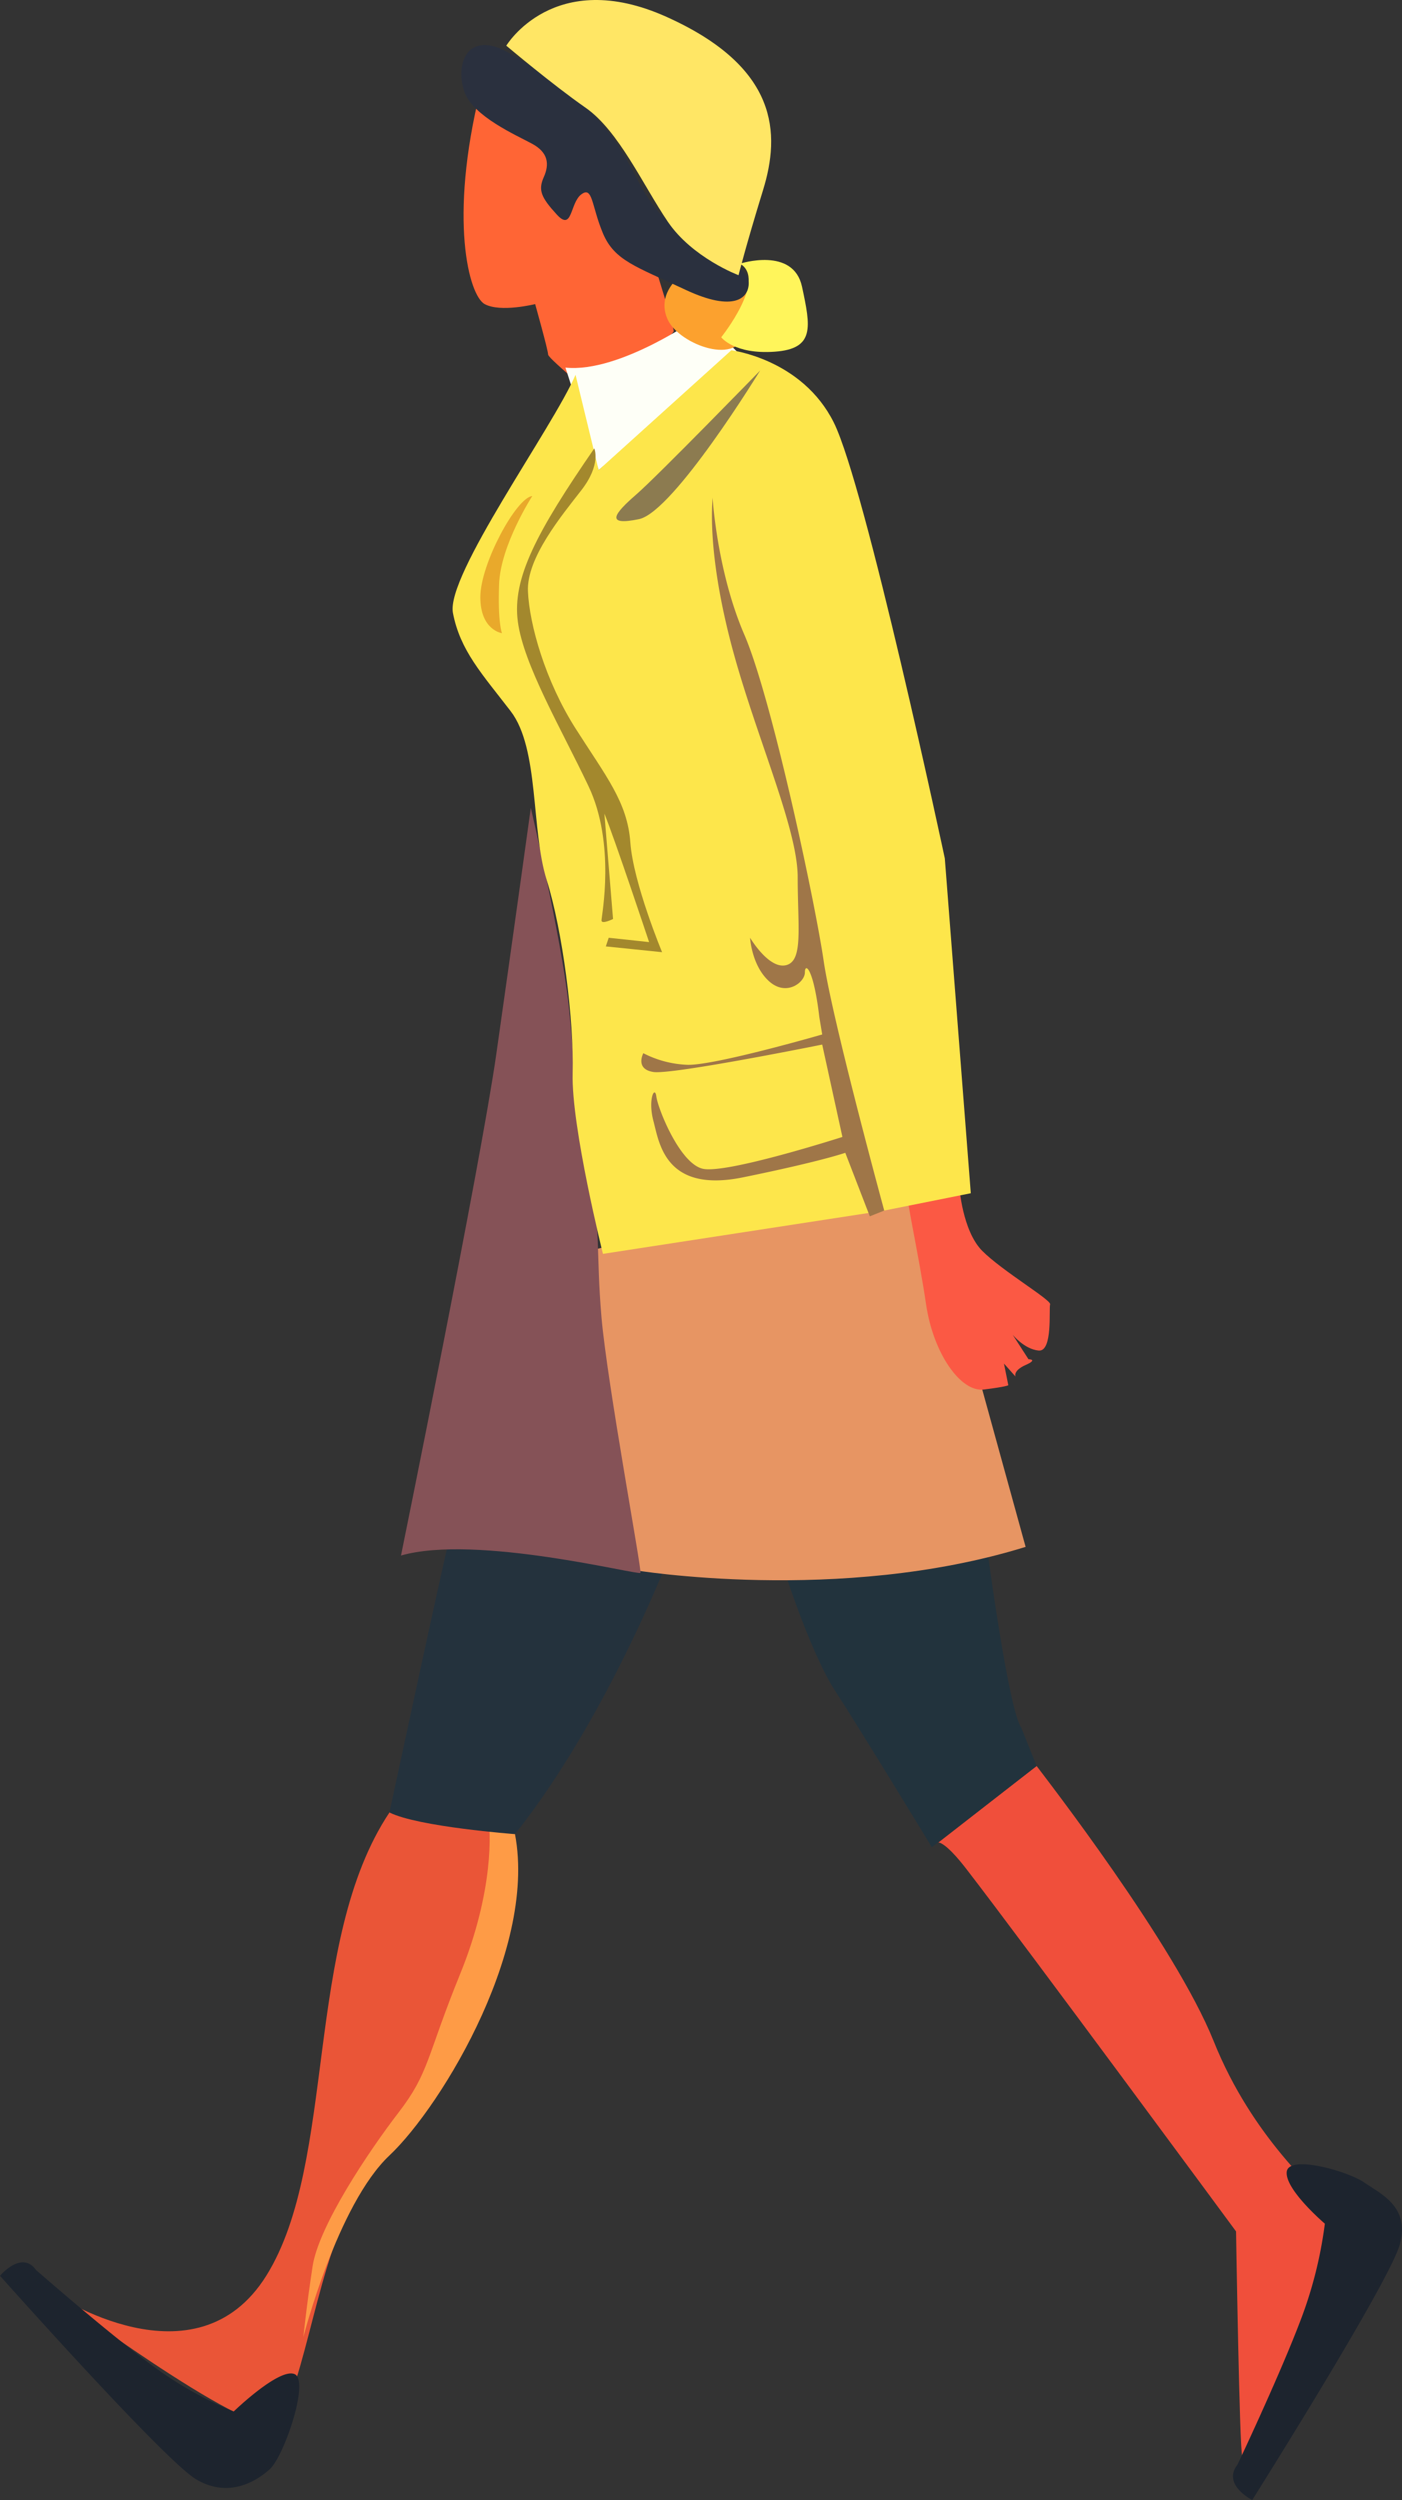
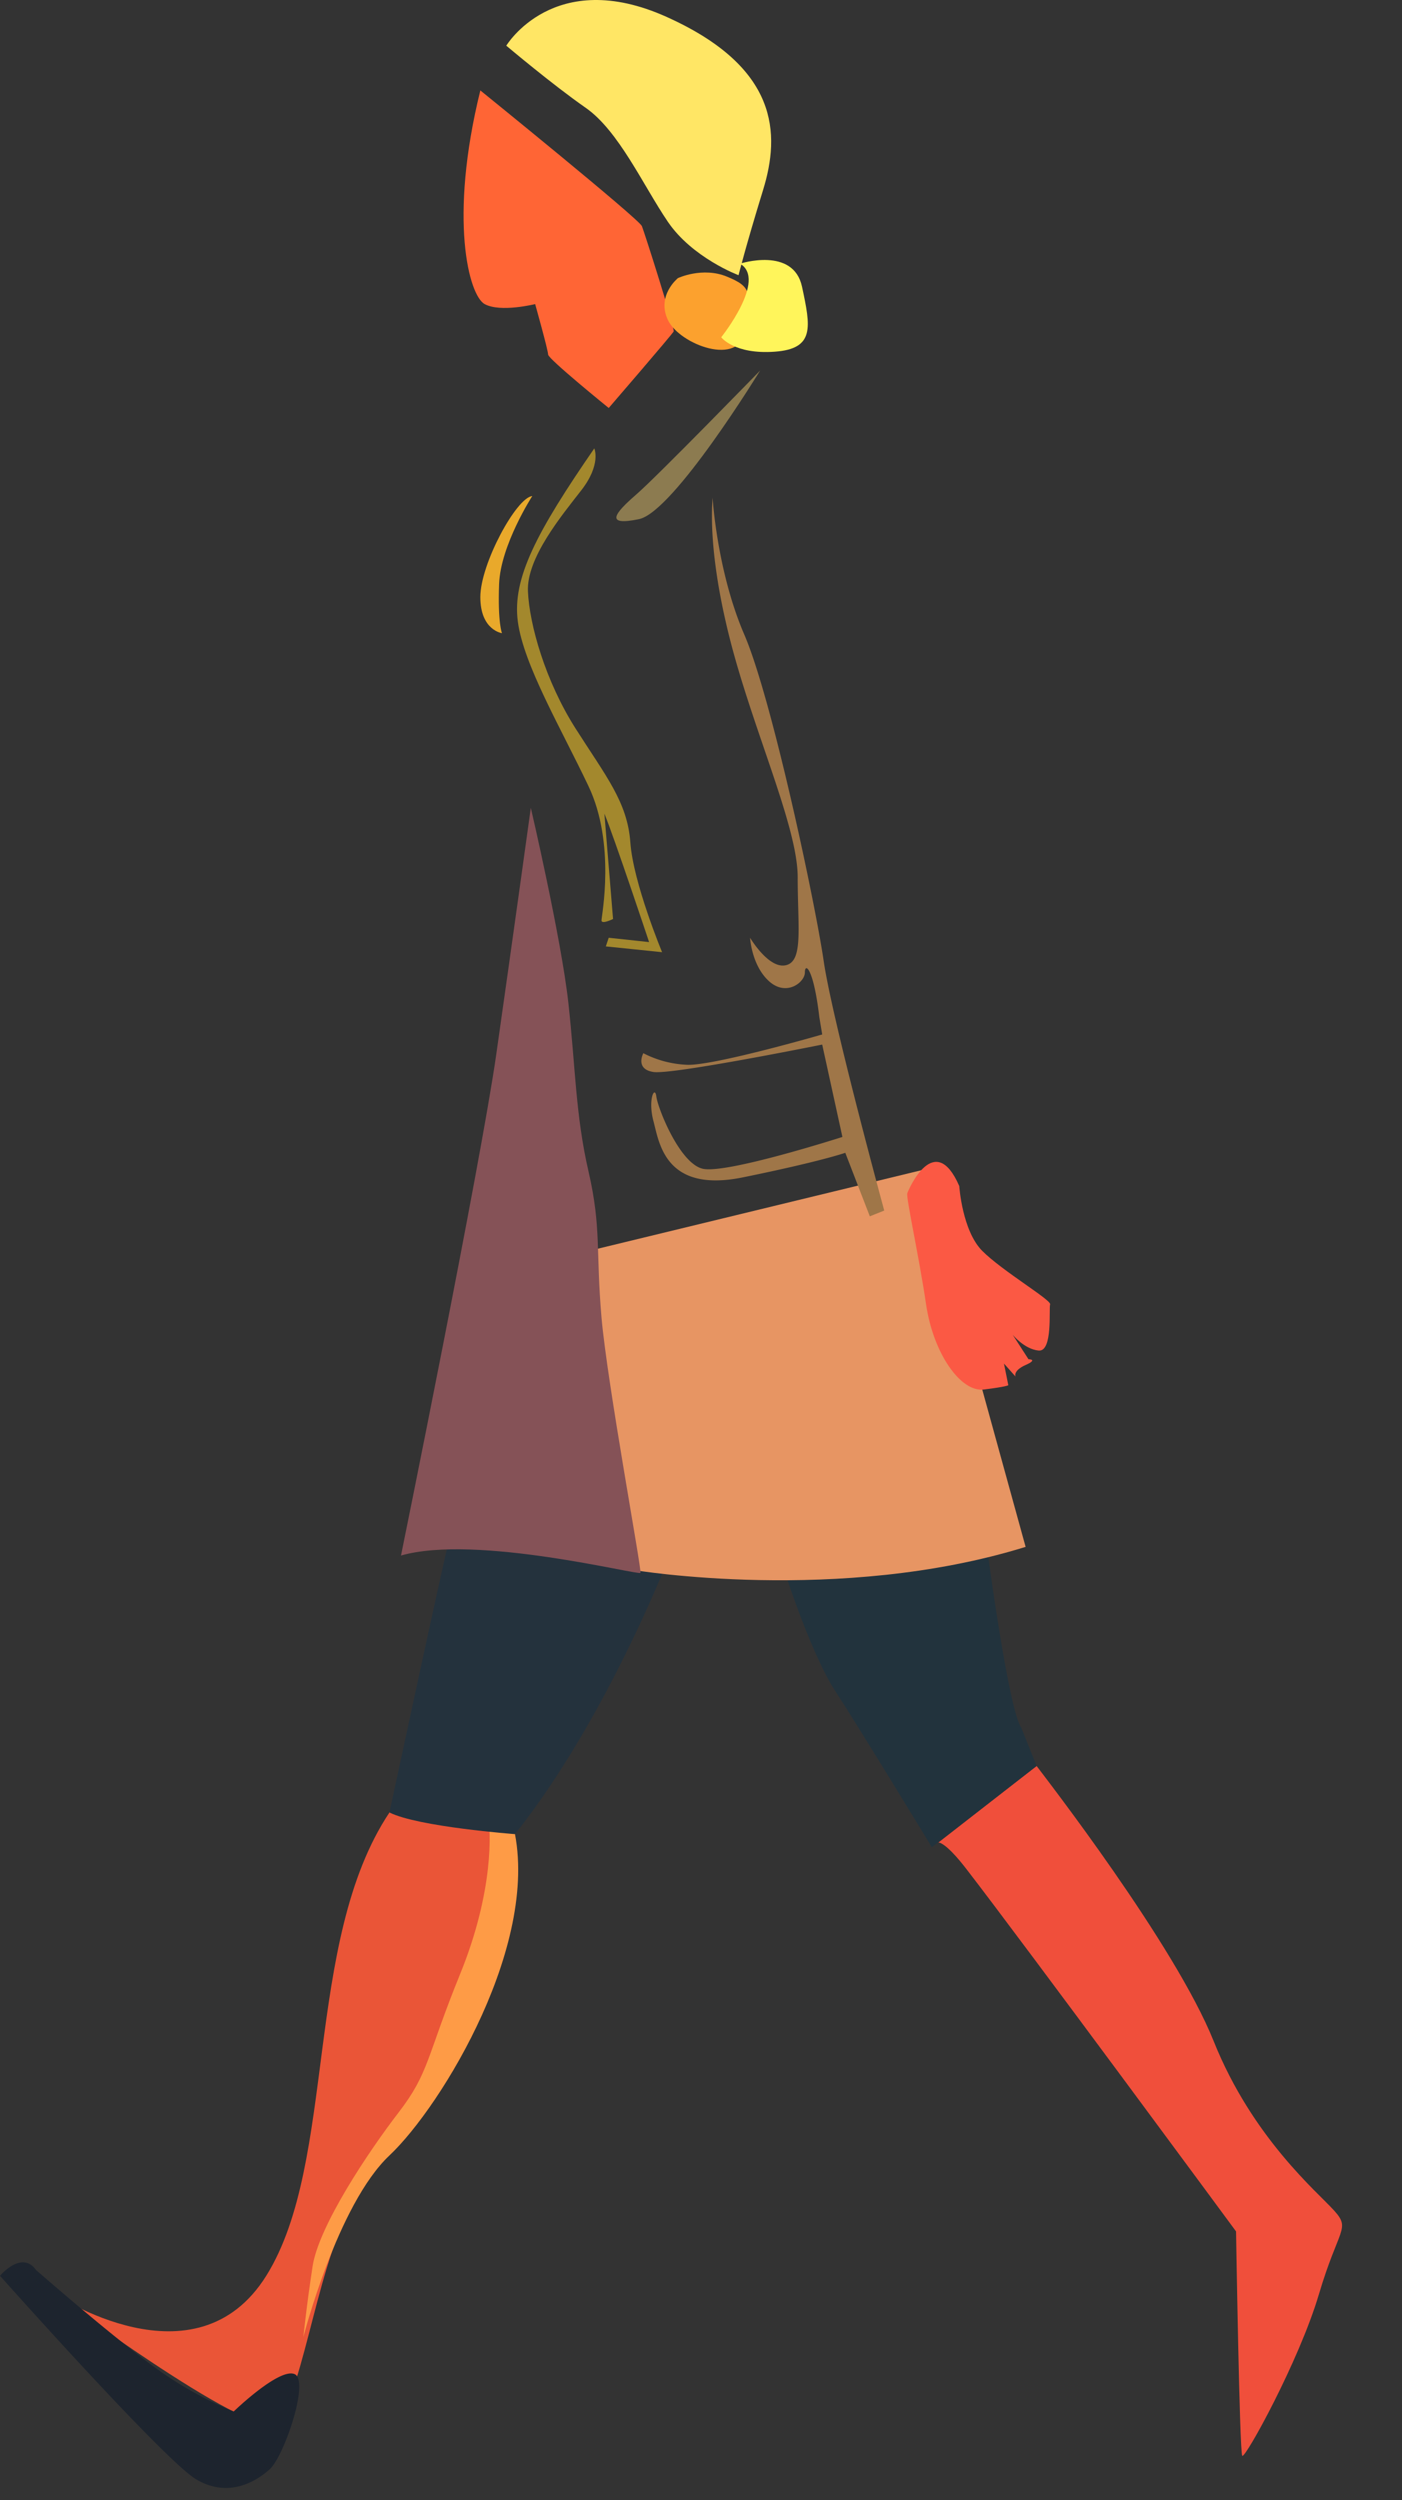
<svg xmlns="http://www.w3.org/2000/svg" id="Layer_1" data-name="Layer 1" viewBox="0 0 327.107 582.909">
  <rect x="0" y="0" width="327.107" height="582.909" fill="#333333" stroke="none" />
  <defs>
    <style>.cls-1{fill:#f04f3b;}.cls-2{fill:#ea5537;}.cls-3{fill:#fe9b46;}.cls-4{fill:#1d242e;}.cls-5{fill:#22333d;}.cls-6{fill:#24323d;}.cls-7{fill:#e79563;}.cls-8{fill:#fb5944;}.cls-9{fill:#855257;}.cls-10{fill:#ff6535;}.cls-11{fill:#fefff7;}.cls-12{fill:#fca12e;}.cls-13{fill:#fff55b;}.cls-14{fill:#2a303e;}.cls-15{fill:#ffe665;}.cls-16{fill:#fde64b;}.cls-17{fill:#e9a92b;}.cls-18{fill:#a3882d;}.cls-19{fill:#8c7b50;}.cls-20{fill:#9f7648;}</style>
  </defs>
  <title>loc-pre-icon2-2</title>
  <path class="cls-1" d="M2552.535,1148.272c1.888,2.538,32.254,41.585,41.314,64.172,9.061,22.597,24.285,35.225,28.144,39.537,3.86,4.315,1.007,3.96-3.602,19.489-4.601,15.525-17.252,38.482-17.884,37.641-.624-.849-1.442-52.318-1.442-52.318s-49.68-67.378-62.909-84.488c-5.035-6.521-6.542-6.182-6.542-6.182Z" transform="translate(-2310.677 -736.512)" />
  <path class="cls-2" d="M2429.537,1158.71c.714,2.148,4.305,25.111-4.309,39.459-8.609,14.358-25.114,40.18-33.004,53.812s-11.48,46.637-17.935,49.508c-6.461,2.873-50.947-30.13-50.947-30.13s33.006,22.239,49.512-4.309c16.501-26.55,8.602-77.803,28.689-107.937,20.093-30.136,27.994-.403,27.994-.403" transform="translate(-2310.677 -736.512)" />
  <path class="cls-3" d="M2424.511,1160.145c.718,2.872,1.437,17.22-6.46,36.589-7.892,19.377-7.172,22.966-14.348,32.288-7.173,9.327-18.654,26.548-20.086,35.878-1.439,9.328-2.152,16.502-2.152,16.502s7.891-30.857,20.087-42.333c12.196-11.48,35.875-50.227,28.699-77.487Z" transform="translate(-2310.677 -736.512)" />
  <path class="cls-4" d="M2319.089,1265.797s16.158,14.139,26.587,21.877a87.863,87.863,0,0,0,19.521,11.111s10.432-10.098,14.138-8.753c3.701,1.347-2.359,19.182-5.724,22.209-3.363,3.032-9.759,6.732-17.164,2.36-7.405-4.378-45.77-47.457-45.77-47.457s5.045-6.06,8.412-1.347" transform="translate(-2310.677 -736.512)" />
-   <path class="cls-4" d="M2599.419,1311.136s9.633-20.357,14.51-33.137a97.62,97.62,0,0,0,5.855-23.009s-9.277-7.895-8.9-12.054c.369-4.166,14.397-.154,18.175,2.5,3.776,2.647,10.613,5.558,8.234,14.332-2.375,8.772-34.455,59.654-34.455,59.654s-7.135-3.574-3.419-8.286" transform="translate(-2310.677 -736.512)" />
  <path class="cls-5" d="M2548.955,1139.352l3.58,8.919-24.445,18.939s-17.167-28.213-22.547-36.432c-5.387-8.215-11.45-26.784-11.45-26.784l46.789-7.144s5.048,38.217,8.073,42.502" transform="translate(-2310.677 -736.512)" />
  <path class="cls-6" d="M2430.83,1164.163s-22.554-1.687-29.287-5.05c0,0,12.791-59.567,14.472-65.963,1.686-6.397,51.833,3.7,51.833,3.7s-14.809,39.374-37.018,67.313" transform="translate(-2310.677 -736.512)" />
  <path class="cls-7" d="M2447.994,1028.188c-.338,1.011,10.432,74.381,10.432,74.381s48.128,8.077,91.542-5.385l-24.23-87.843Z" transform="translate(-2310.677 -736.512)" />
  <path class="cls-8" d="M2534.487,1013.048s.674,10.429,5.38,15.141c4.714,4.714,16.155,11.45,15.821,12.452-.338,1.016.671,11.111-2.693,10.769-3.365-.334-6.057-3.7-6.057-3.7l3.7,5.723s2.357,0-.671,1.346-2.356,2.693-2.356,2.693l-2.693-3.03,1.011,5.048s-.339.34-5.722,1.01c-5.385.671-11.783-8.413-13.462-19.859-1.688-11.442-4.715-24.901-4.376-25.913.335-1.008,6.394-14.807,12.118-1.68" transform="translate(-2310.677 -736.512)" />
  <path class="cls-9" d="M2434.525,924.87s7.071,30.286,8.755,45.43c1.677,15.149,1.677,26.254,4.714,39.382,3.021,13.124,1.68,18.506,3.021,33.993,1.349,15.478,9.429,58.894,9.091,59.568-.341.673-38.369-9.088-55.87-4.038,0,0,18.512-90.868,22.216-116.787,3.697-25.916,8.073-57.548,8.073-57.548" transform="translate(-2310.677 -736.512)" />
  <path class="cls-10" d="M2422.748,757.597s37.018,29.955,37.694,31.642c.67,1.682,7.743,23.891,7.406,24.563-.34.676-15.146,17.838-15.146,17.838s-14.137-11.441-14.137-12.45-3.029-11.775-3.029-11.775-8.074,2.015-11.779,0c-3.7-2.022-8.413-19.863-1.009-49.818" transform="translate(-2310.677 -736.512)" />
-   <path class="cls-11" d="M2442.604,822.221l7.739,23.892,32.985-26.923-9.086-9.089s-18.848,13.465-31.638,12.12" transform="translate(-2310.677 -736.512)" />
  <path class="cls-12" d="M2468.854,801.355s-5.045,4.037-2.354,9.755c2.692,5.724,16.827,11.111,18.169,2.356,1.353-8.752,1.347-10.098-4.374-12.45-5.716-2.356-11.441.339-11.441.339" transform="translate(-2310.677 -736.512)" />
  <path class="cls-13" d="M2483.327,797.99s12.452-4.04,14.474,5.377c2.018,9.429,3.025,14.475-6.394,15.15-9.427.673-12.458-3.367-12.458-3.367s10.77-13.459,4.378-17.16" transform="translate(-2310.677 -736.512)" />
-   <path class="cls-14" d="M2427.456,747.845c1.127.446,15.485,8.073,23.56,17.496,8.08,9.42,8.08,15.817,15.485,22.886,7.401,7.068,18.509,9.763,18.846,13.798s-3.367,7.404-14.808,2.018c-11.443-5.384-16.49-6.73-19.184-13.122-2.691-6.396-2.359-11.104-5.049-9.089-2.694,2.019-2.022,8.751-5.717,4.709-3.706-4.038-4.381-5.718-3.034-8.746,1.349-3.034,1.01-5.728-2.691-7.742-3.704-2.017-13.804-6.395-15.822-12.117s0-13.461,8.414-10.091" transform="translate(-2310.677 -736.512)" />
  <path class="cls-15" d="M2428.803,747.165s11.109-18.511,37.36-6.73c26.249,11.779,26.589,27.262,22.547,40.388-4.04,13.127-5.722,19.859-5.722,19.859s-10.768-4.04-16.487-12.454c-5.724-8.411-11.443-21.206-19.185-26.589s-18.513-14.474-18.513-14.474" transform="translate(-2310.677 -736.512)" />
-   <path class="cls-16" d="M2444.957,823.902l5.386,22.211,30.964-27.932s16.489,2.018,23.895,16.825c7.403,14.812,25.912,101.639,25.912,101.639l6.064,78.083-20.197,4.041-65.628,10.096s-7.405-29.619-7.069-42.073c.336-12.451-2.353-33.315-6.057-45.096-3.702-11.782-1.683-30.628-8.415-39.378-6.732-8.748-11.775-14.135-13.459-22.885s23.219-43.077,28.604-55.531" transform="translate(-2310.677 -736.512)" />
  <path class="cls-17" d="M2434.864,852.173s-7.408,11.443-7.742,20.529c-.337,9.087.675,11.445.675,11.445s-5.051-.672-5.051-8.414,8.414-23.222,12.118-23.56" transform="translate(-2310.677 -736.512)" />
  <path class="cls-18" d="M2449.333,841.064s1.683,3.704-3.027,9.761c-4.715,6.056-12.787,15.817-12.453,23.559.338,7.741,4.036,20.867,11.104,31.972,7.066,11.107,12.115,17.166,12.79,26.589.674,9.425,7.405,25.581,7.405,25.581l-13.129-1.348.679-2.015,9.419,1.007s-8.076-24.234-10.432-29.953l2.022,24.567s-2.695,1.344-2.695.337c0-1.013,3.365-17.841-3.03-31.298-6.395-13.467-15.139-28.273-16.488-38.368-1.349-10.099,4.376-20.87,17.835-40.391" transform="translate(-2310.677 -736.512)" />
  <path class="cls-19" d="M2488.038,822.894s-20.192,32.984-28.272,34.66c-8.077,1.684-5.721-1.344-.67-5.718,5.046-4.377,28.942-28.942,28.942-28.942" transform="translate(-2310.677 -736.512)" />
  <path class="cls-20" d="M2476.931,852.511c0,1.011-1.347,11.78,4.037,32.981,5.389,21.202,15.822,43.754,15.822,55.535,0,11.775,1.343,19.514-2.697,20.523-4.034,1.013-8.41-6.387-8.41-6.387s.334,6.387,4.376,10.091c4.034,3.705,8.41.336,8.41-2.02s2.022-1.009,3.37,10.434l.67,4.042s-25.578,7.405-31.634,7.066a24.389,24.389,0,0,1-10.098-2.696s-2.02,3.708,2.357,4.382c4.374.671,39.375-6.396,39.375-6.396l4.714,21.538s-27.263,8.751-32.647,7.404c-5.389-1.343-10.433-14.136-10.766-16.83-.34-2.689-2.023.672-.676,5.723,1.345,5.049,2.692,16.827,20.868,13.128,18.171-3.702,23.892-5.728,23.892-5.728l5.725,14.814,3.363-1.346s-12.117-44.427-14.133-58.221c-2.024-13.804-12.117-61.258-18.513-76.065s-7.405-31.972-7.405-31.972" transform="translate(-2310.677 -736.512)" />
</svg>